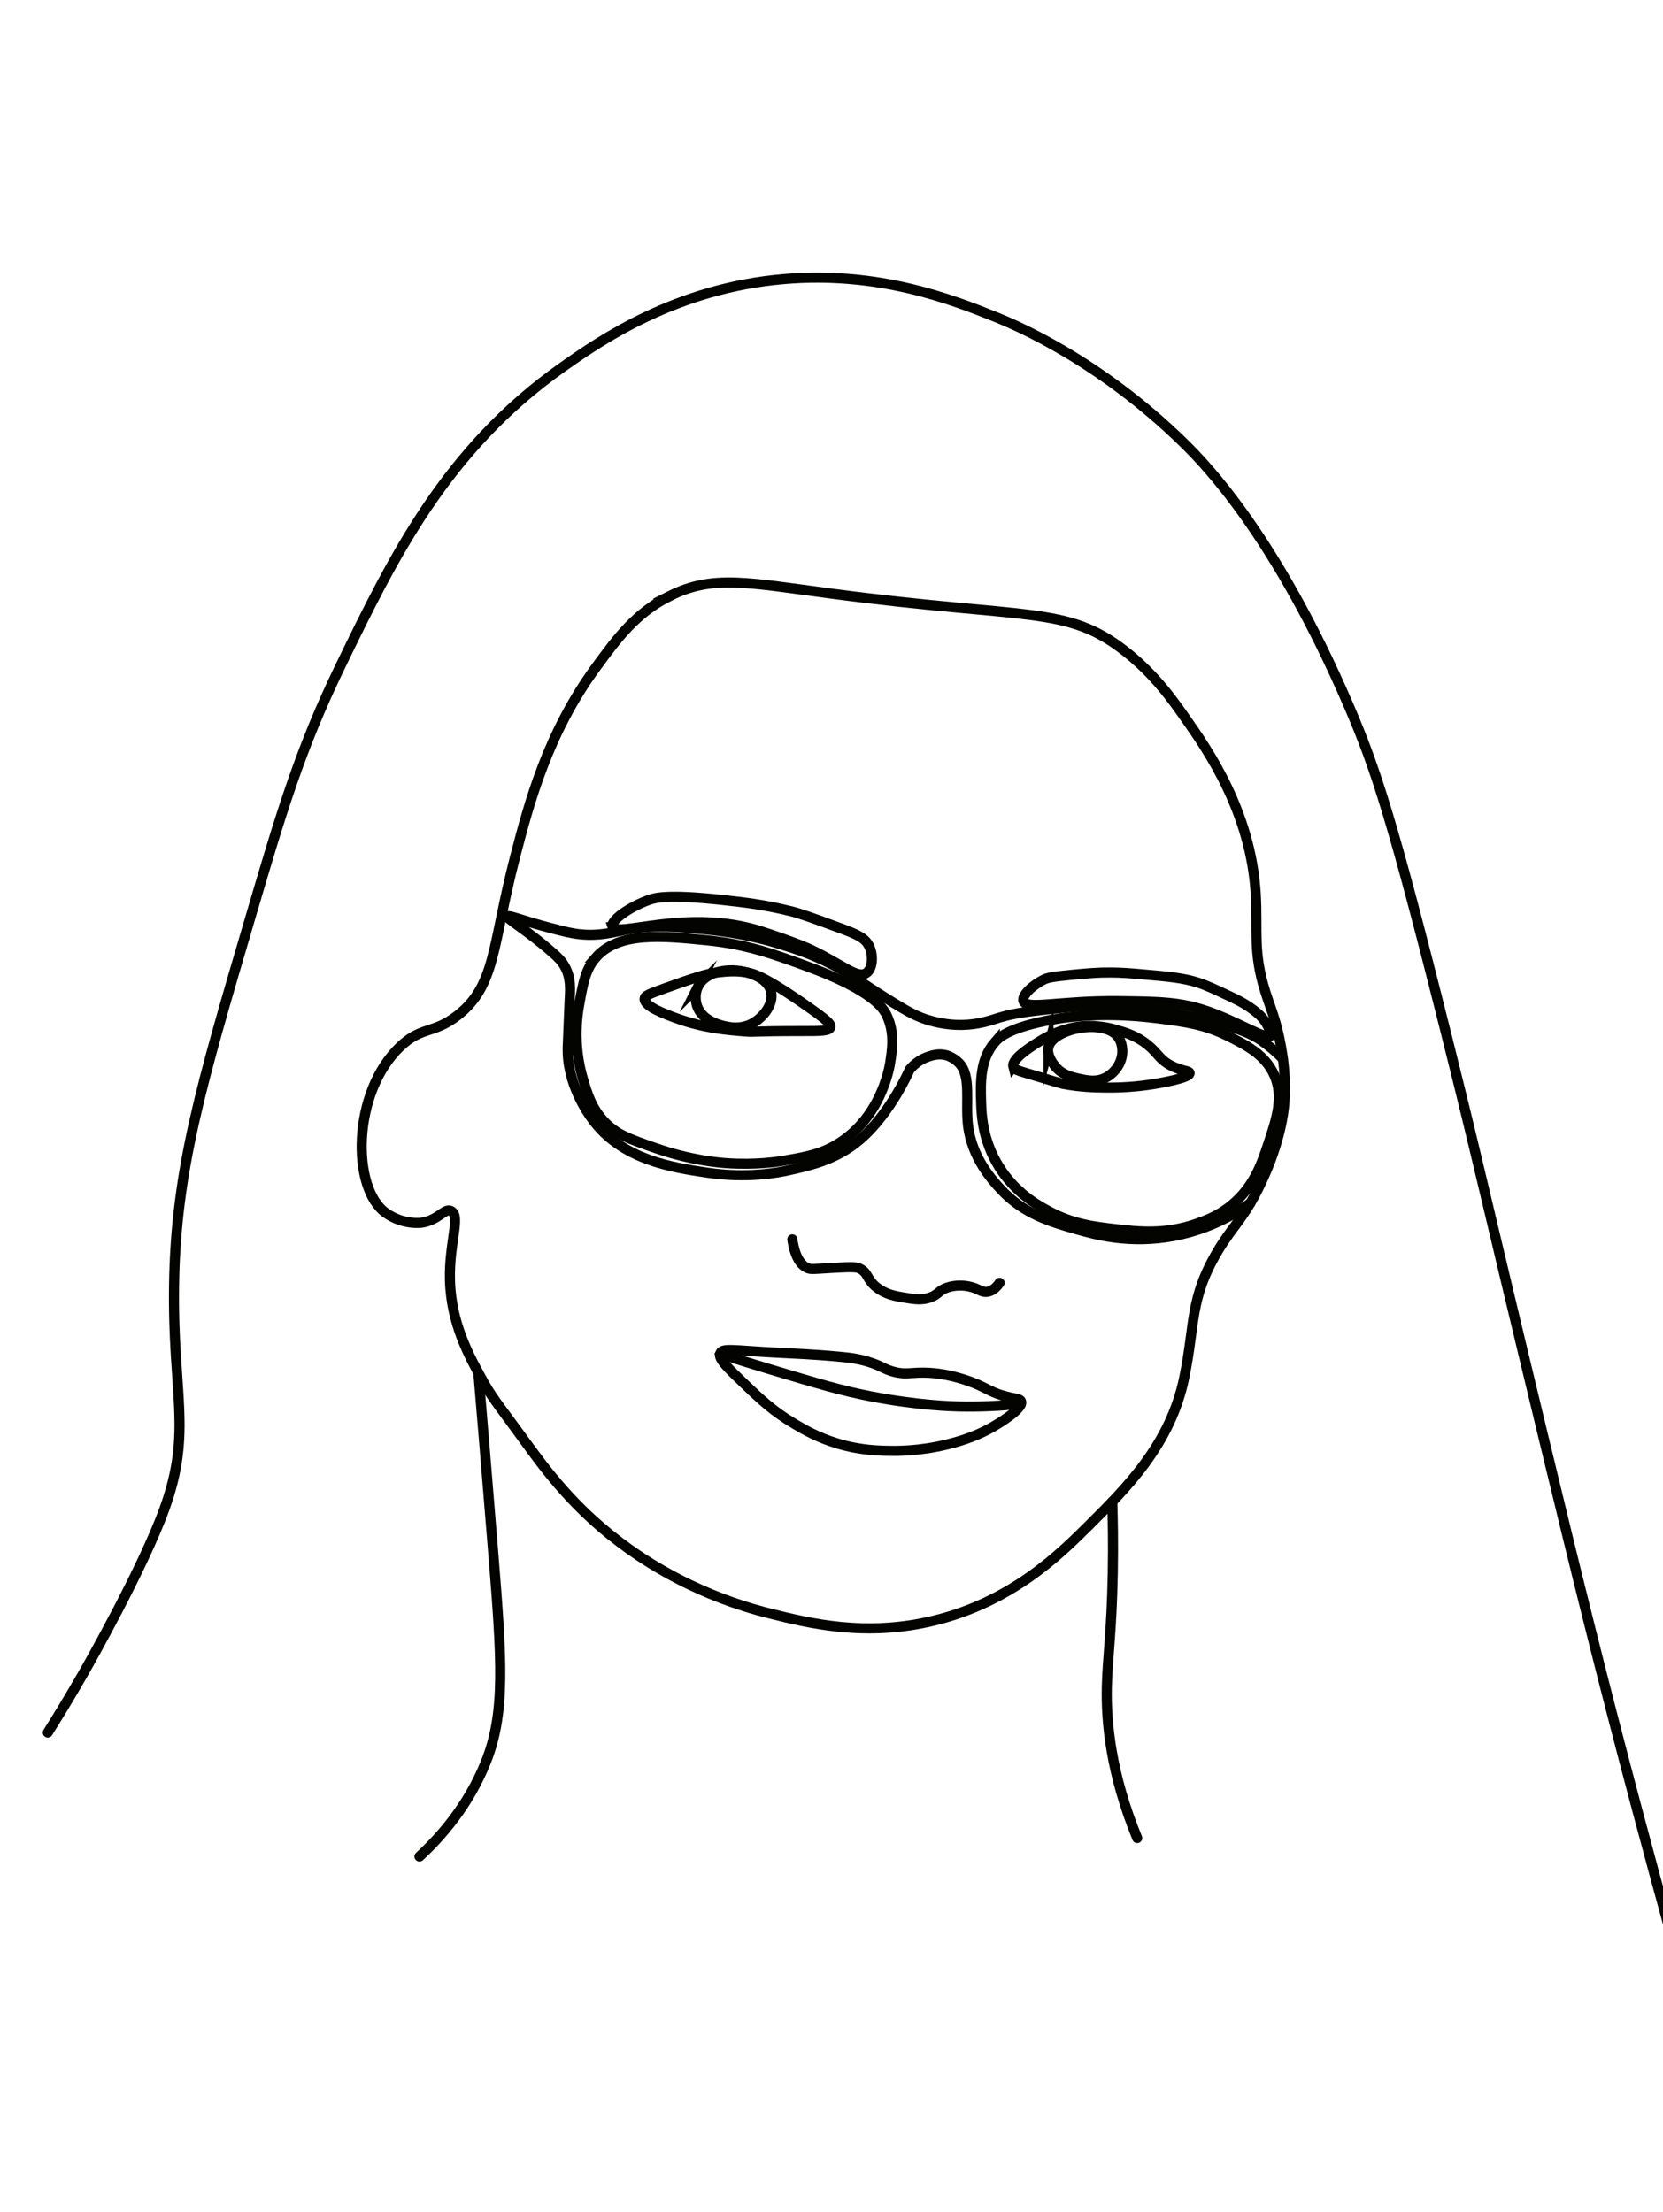
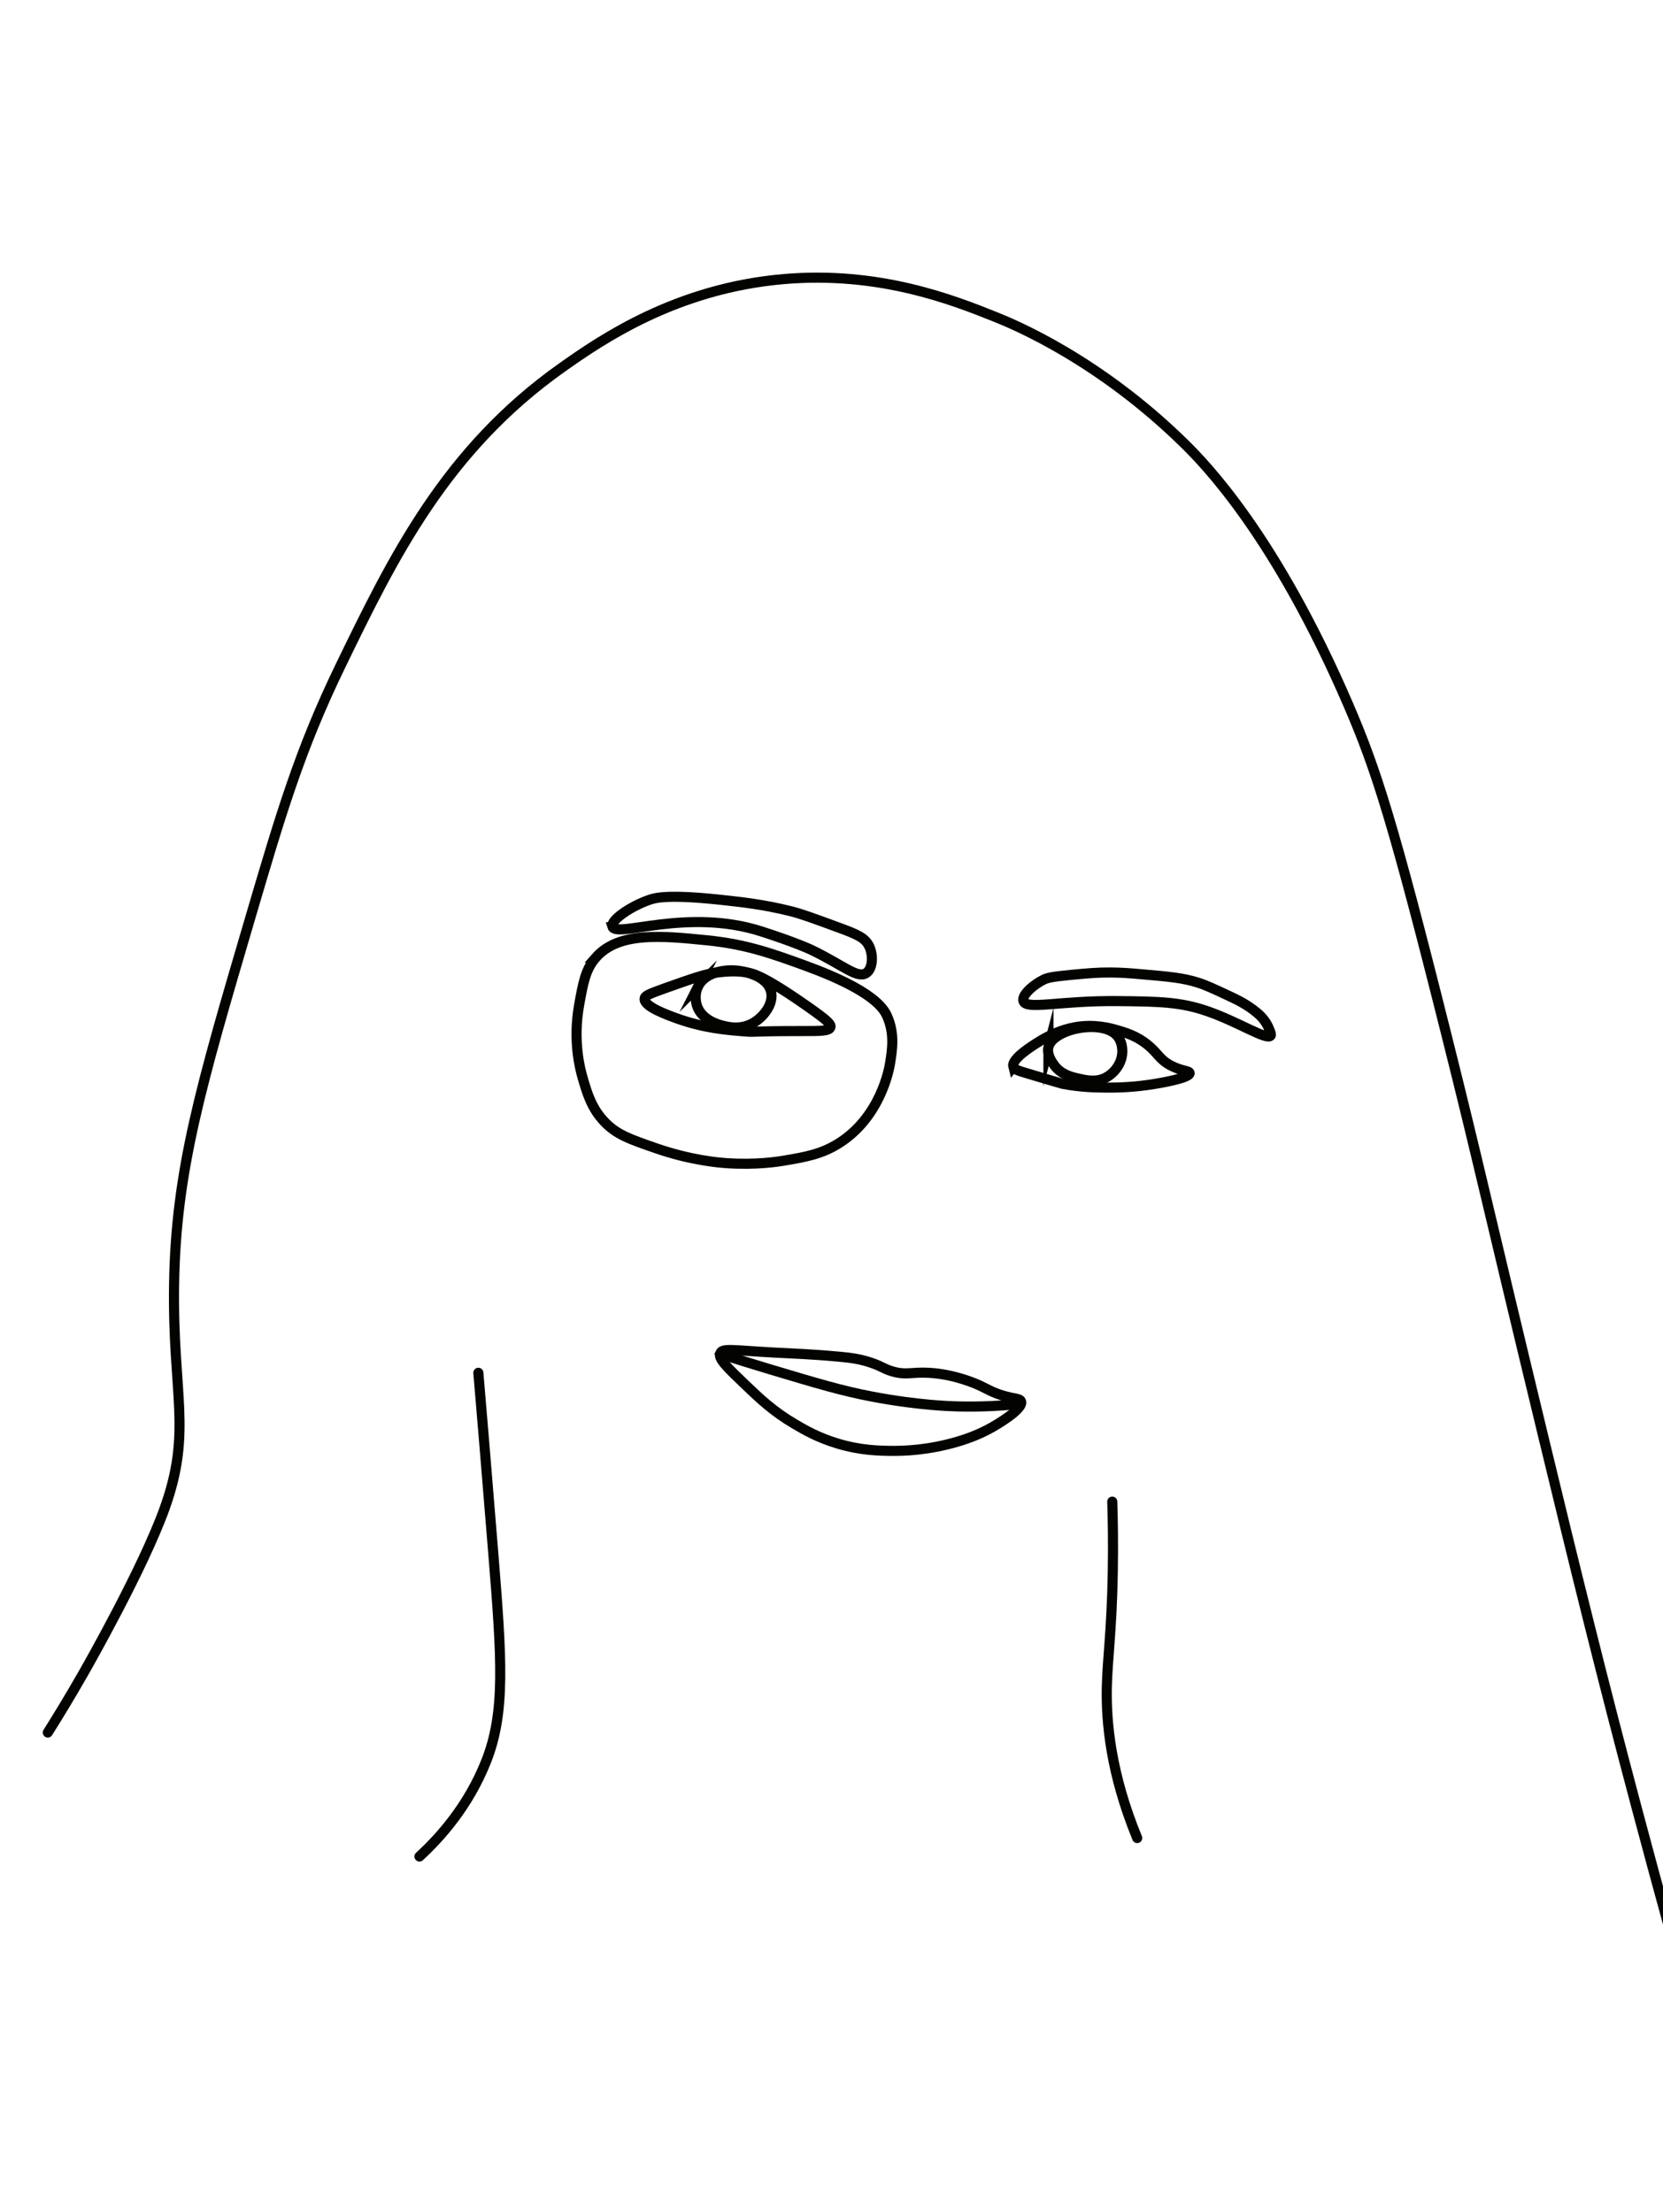
<svg xmlns="http://www.w3.org/2000/svg" id="Layer_2" data-name="Layer 2" viewBox="0 0 823.87 1095.74">
  <defs>
    <style>
      .cls-1 {
        fill: none;
        stroke: #030300;
        stroke-linecap: round;
        stroke-miterlimit: 10;
        stroke-width: 5px;
      }
    </style>
  </defs>
-   <path class="cls-1" d="M331.74,295.25c21.28-10.68,38.6-6.67,80.26-1.18,97.46,12.83,116.36,5.85,145.18,28.33,14.84,11.57,23.7,24.24,30.69,34.23,10.16,14.52,31.84,45.52,34.23,86.16,1.08,18.42-1.46,28.71,4.72,48.39,2.48,7.91,5.48,14.3,7.67,26.56,1.04,5.8,2.8,16.07,1.77,28.92-.29,3.55-1.68,18.43-11.51,39.25-8.29,17.56-14.08,21.32-21.54,33.93-13.98,23.63-11.02,35.88-16.52,62.56-6.8,32.97-28.4,54.46-47.21,73.18-14.17,14.1-37.96,37.78-76.72,47.21-33.96,8.27-61.87,1.33-81.44-3.54-34.85-8.67-59-24.3-69.64-31.87-26.68-18.98-41.25-39.09-53.11-55.48-9.1-12.56-14.49-19.15-18.55-26.4-6.91-12.36-15.23-27.22-16.86-46.78-1.79-21.43,5.89-36.7,0-38.95-3.02-1.16-6.1,4.65-14.16,5.9,0,0-8.94,1.39-17.71-4.72-17.29-12.06-17.02-59.89,7.08-82.62,10.71-10.1,16.33-6,28.33-15.34,18.98-14.79,17.12-34.55,28.33-77.9,7.15-27.66,16.27-61.73,40.13-94.43,10.71-14.68,19.97-27.07,36.59-35.41Z" />
  <path class="cls-1" d="M826.29,952.69c-3.72-13.48-9.06-33.05-15.34-56.66-17.55-65.94-30.21-117.51-46.03-182.95-30.55-126.36-31.48-133.17-48.39-200.66-26.41-105.35-34.8-131.31-48.39-162.89-36.19-84.08-71.29-119.88-81.44-129.84-42.19-41.39-83.82-58.77-93.25-62.56-21.8-8.77-58.05-22.89-105.05-18.89-53.41,4.55-90.27,29.9-109.77,43.67-58.01,40.97-84.03,94.55-109.77,147.54-20.38,41.95-29.73,73.75-44.85,125.11-24.62,83.65-36.93,125.47-37.77,181.77-.81,54.35,9.12,72.58-4.72,110.95-10.69,29.63-37.69,77.16-40.13,81.44-7.09,12.42-13.32,22.55-17.71,29.51" />
  <path class="cls-1" d="M236.98,680.03c1.34,15.75,4.04,47.83,7.42,89.71,4.19,51.94,6.08,78.41-3.54,102.69-8.81,22.24-22.74,37.7-33.05,47.21" />
  <path class="cls-1" d="M551.03,743.86c.26,8.04.52,20.33.25,35.32-.54,29.3-2.66,42.73-2.95,56.66-.37,17.4,1.95,42.72,15.05,74.66" />
-   <path class="cls-1" d="M635.58,524.53c-2.34-2.41-5.94-5.8-10.83-9.16-4.82-3.32-14.95-8.24-43.38-13.57-27.44-5.15-49.06-3.16-54-2.66-16.15,1.66-24.23,2.49-32.46,5.02-4.31,1.33-9.91,3.36-18,3.54-2.47.06-8.53.02-15.93-2.07-6.43-1.81-10.9-4.32-18.3-8.85-12.76-7.83-16.59-10.86-22.43-14.46-14-8.63-26.42-12.41-35.11-15.05-4.88-1.48-17.75-5.16-34.82-6.79-15.5-1.48-27.03-2.58-41.31.3-5.53,1.11-11.99,2.93-21.25,2.07-4.48-.42-8.16-1.37-15.34-3.25-13.5-3.53-20.51-6.53-20.95-5.61-.54,1.14,9.69,6.76,22.72,18.3,2.18,1.93,4.03,3.67,5.61,6.49,3.16,5.67,2.73,11.25,2.36,17.71,0,0-.05.78-.89,21.84-.73,18.3,10.16,33.33,12.1,36,14.71,20.29,39.79,24.01,56.95,26.56,19.96,2.96,35.26-.03,40.43-1.18,10.84-2.41,23.51-5.22,35.11-15.05,15.36-13,24.79-34.82,24.79-34.82,1.48-1.78,4.56-4.91,9.44-6.49,1.84-.6,5.07-1.64,8.85-.59,0,0,3.4.95,6.2,3.84,6.18,6.39,3.02,19.3,4.43,30.98,1.94,16.18,12.3,27.34,16.23,31.57,11.42,12.31,24.95,16.18,37.48,19.77,9.29,2.66,26.64,7.52,48.69,3.25,17.52-3.4,30.26-11.04,37.5-16.21" />
  <path class="cls-1" d="M303.41,459.02c-1.04-3.2,9.03-10.06,18.29-13.28,2.83-.98,9.07-2.83,35.41,0,11.13,1.2,21.22,2.32,34.52,5.61,5.28,1.3,11.58,3.62,24.2,8.26,8.81,3.24,12.81,4.97,14.8,9.19,2.08,4.39,1.8,11.08-1.52,13.24-4.44,2.88-11.63-4.07-27.15-11.51,0,0-7.51-3.6-24.79-9.15-36.73-11.8-71.9,3.41-73.77-2.36Z" />
  <path class="cls-1" d="M507.02,495.9c-1.01-2.95,5.06-8.22,10.03-10.62,1.65-.8,3.46-1.41,13.57-2.36,8.52-.8,12.91-1.21,19.48-1.18,5.73.03,9.73.37,15.64.89,13.47,1.17,20.2,1.75,27.74,4.13,4.07,1.29,8.05,3.15,16.02,6.89,3.92,1.84,8.37,4.04,13.02,7.86,1.38,1.13,4.61,3.91,6.37,8.57.62,1.64.93,2.46.59,2.95-1.76,2.5-16.16-6.87-31.28-12.1-13.56-4.69-24.09-4.8-44.26-5.02-28.91-.31-45.39,4.47-46.92,0Z" />
  <path class="cls-1" d="M502,528.36c-1.03-3.96,9.89-10.62,13.28-12.69,1.57-.96,2.75-1.59,3.03-1.73,1.85-.98,7.28-3.8,14.09-5.06,9.74-1.8,17.76.46,21.25,1.48,3.88,1.14,9.31,2.72,14.75,7.08,5.26,4.21,5.82,7.23,11.48,10.29,5.42,2.93,9.41,2.6,9.47,3.87.1,2.44-14.58,4.89-17.11,5.31-9.41,1.57-17.63,1.92-24.19,1.85-5.39-.05-12.46-.15-21.55-1.85-.57-.11-6.38-1.84-18-5.31-4.08-1.22-6.13-1.86-6.49-3.25Z" />
  <path class="cls-1" d="M519.41,518.62c-1.01,3.86,2.11,8.02,2.95,9.15,3.44,4.59,8.46,5.73,11.8,6.49,4.19.95,9.47,2.15,14.46-.89,4.26-2.59,7.56-7.59,7.38-12.98-.03-.86-.15-4.38-2.36-7.08-7.14-8.72-31.85-3.81-34.23,5.31Z" />
  <path class="cls-1" d="M319.34,494.72c.15-1.46,1.93-2.27,10.19-5.21,13.37-4.76,20.17-7.15,25.81-7.77,4.38-.48,8.92-.99,14.75,0,3.1.52,8.62,1.81,30.39,17.11,9.03,6.35,11.43,8.48,10.92,10.03-.63,1.92-5.34,1.87-12.98,1.87-28.41,0-23.5.64-29.22.2-9.52-.74-20.64-1.69-33.93-6.49-5.03-1.82-16.33-5.9-15.93-9.74Z" />
  <path class="cls-1" d="M345.9,488.52c-2.28,4.51-.79,9.16-.59,9.74,2.53,7.5,11.45,9.53,13.68,10.04,2.17.49,7.78,1.77,13.46-1.18,5.54-2.88,11.21-9.79,9.44-16.23-1.69-6.16-9.23-8.39-11.8-9.15-8.26-2.44-20.3-.94-24.2,6.79Z" />
-   <path class="cls-1" d="M392.52,613.93c1.43,9.63,4.69,12.92,7.38,14.16,1.83.84,2.95.53,12.1,0,11.24-.65,12.54-.35,13.87.3,4.47,2.17,3.27,5.34,8.56,9.44,4.52,3.5,9.41,4.29,13.87,5.02,4.84.78,8.71,1.41,12.98-.3,3.89-1.55,3.78-3.29,7.97-4.72,4.71-1.6,9.18-.88,10.62-.59,5.04,1,6.28,3.21,9.44,2.66,2.74-.48,4.67-2.63,5.9-4.43" />
  <path class="cls-1" d="M356.82,670.29c1.15-2.58,6.58-1.37,26.56-.29,9.58.51,18.54.78,32.46,2.07,5.24.48,10.31,1.03,16.52,3.25,4.69,1.67,5.37,2.64,9.15,3.84,7.27,2.3,9.87.36,18.89.89,12.78.74,23.4,5.55,25.03,6.31,3.92,1.82,6.15,3.37,11.27,4.91,5.95,1.79,8.61,1.4,9.15,2.95,1.32,3.8-12.57,11.79-14.16,12.69-5.89,3.34-11.45,5.47-16.82,7.08-14.81,4.46-27.31,4.78-33.05,4.72-6.28-.06-15.32-.21-26.56-3.54-9.84-2.91-16.65-6.86-21.54-9.74-10.51-6.19-17.01-12.32-24.49-19.48-9.05-8.66-13.58-12.99-12.39-15.64Z" />
  <path class="cls-1" d="M360.36,671.77c4.84,1.55,12.1,3.84,20.95,6.49,23.88,7.15,35.83,10.72,50.75,13.57,22.64,4.32,39.09,4.79,42.64,4.87,11.43.27,21.08-.34,28.18-1.03" />
  <path class="cls-1" d="M295.15,474.36c-5.09,5.82-6.29,12.56-8.26,23.61-3.14,17.58.41,31.35,1.77,36,2.24,7.64,4.34,14.83,10.62,21.54,6.07,6.48,12.6,8.75,25.67,13.28,17.23,5.98,31.01,7.11,34.82,7.38,14.81,1.04,25.89-.77,28.33-1.18,10.7-1.82,18.44-3.14,26.85-8.26,21.24-12.94,25.55-37.28,25.97-39.84,1.09-6.76,2.42-15.02-1.48-23.61-1.55-3.41-6.48-12.52-40.13-24.79-16.24-5.92-29.46-10.74-48.98-12.69-22.46-2.25-43.85-4.39-55.18,8.56Z" />
-   <path class="cls-1" d="M492.85,516.26c2-2.3,6.48-6.6,24.2-10.33,8.96-1.89,28.05-5.05,56.36-1.48,13.96,1.76,23.53,3.06,35.11,8.85,8.83,4.42,18.2,9.1,22.72,19.18,4.87,10.87,1.26,21.67-3.25,35.11-3.12,9.32-7.06,20.59-18,29.51-6.47,5.27-12.65,7.49-17.41,9.15-15.2,5.3-28.32,3.94-39.54,2.66-11.14-1.28-21.43-2.46-33.34-8.85-5.78-3.11-16.71-9.15-24.79-22.13-8.12-13.06-8.66-25.59-8.85-31.87-.3-9.74-.65-21.24,6.79-29.8Z" />
</svg>